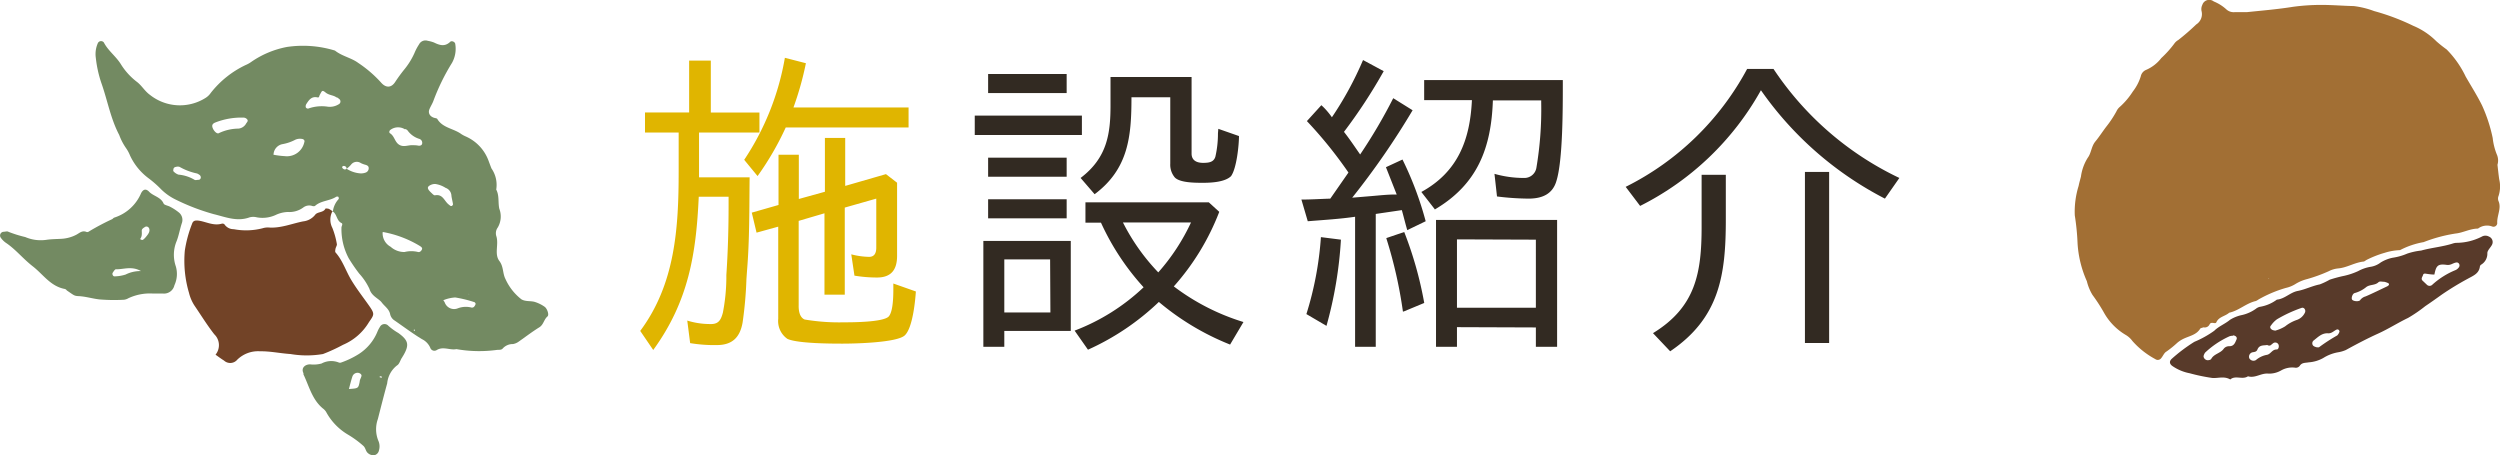
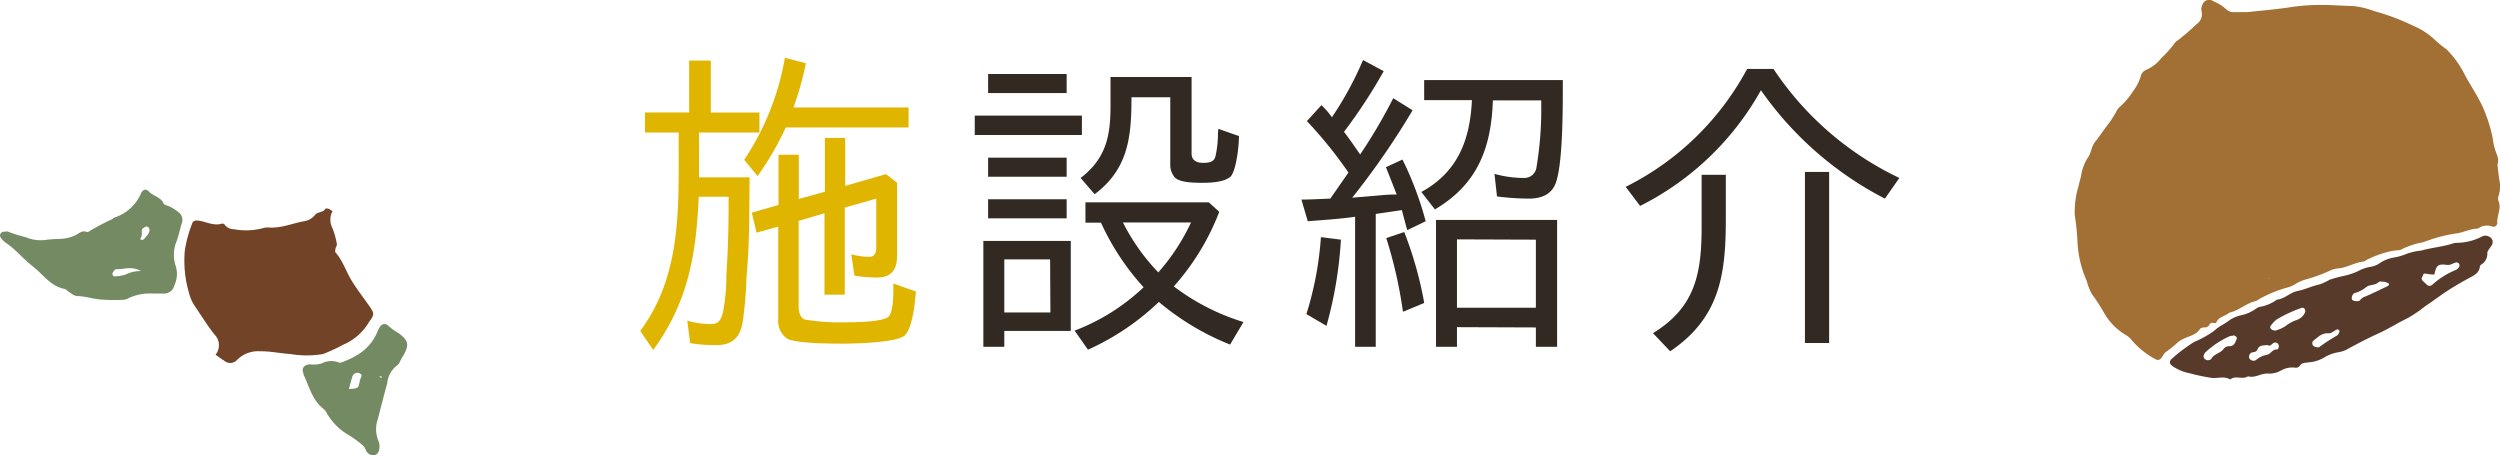
<svg xmlns="http://www.w3.org/2000/svg" width="346.01" height="63" viewBox="0 0 346.01 63">
  <defs>
    <style>.cls-1{fill:#e0b500;}.cls-2{fill:#322a22;}.cls-3{fill:#a26f34;}.cls-3,.cls-4,.cls-5,.cls-6,.cls-7{fill-rule:evenodd;}.cls-4{fill:#583a2a;}.cls-5{fill:none;}.cls-6{fill:#738a62;}.cls-7{fill:#724327;}</style>
  </defs>
  <g id="レイヤー_2" data-name="レイヤー 2">
    <g id="page-title">
      <path class="cls-1" d="M103.39,37.48l-.08,1.15a54.48,54.48,0,0,1-.53,6c-.35,2-1.37,3.13-3.57,3.13a20.56,20.56,0,0,1-3.69-.27l-.4-3.12a10.77,10.77,0,0,0,3.3.48c1.06,0,1.37-.61,1.63-1.58a26.18,26.18,0,0,0,.48-4.71c0-.13,0-.31,0-.49.22-3.25.31-6.51.31-9.76V27.23H96.71c-.36,7.92-1.41,14.48-6.3,21.21l-1.8-2.64c4.84-6.51,5.32-14.21,5.32-22.14V18.34H89.27V15.57h6.11V8.39h3v7.18h6.73v2.77H96.75v6.2h7C103.7,28.9,103.75,33.17,103.39,37.48Zm1.46-13.11L103,22.12A36.59,36.59,0,0,0,108.63,8l2.91.75a43.07,43.07,0,0,1-1.72,6.12h15.93v2.77h-17A40.59,40.59,0,0,1,104.85,24.37Zm6.51,19.85a28.62,28.62,0,0,0,5.46.39c1,0,5.5,0,6.2-.83s.62-3.57.62-4.54l3.12,1.1c-.09,1.32-.44,5.06-1.54,6.08s-7,1.14-8.58,1.14c-1.36,0-6.25,0-7.66-.66a3,3,0,0,1-1.27-2.77V31.37l-3,.83-.66-2.77,3.7-1.06h0V21.42h2.81v6.12l3.61-1h0V19.09h2.81v6.64l5.64-1.63,1.54,1.19V35.41c0,1.85-.75,3-2.78,3a19,19,0,0,1-3.12-.26l-.44-2.95a10.4,10.4,0,0,0,2.46.35c.75,0,1-.53,1-1.28V27.49l-4.36,1.24h0V40.78h-2.81V29.52l-3.57,1.05V42.23C110.52,43,110.66,43.91,111.36,44.22Z" />
      <path class="cls-2" d="M134.91,16h14.83v2.68H134.91ZM148.2,45.8H139V48H136.1V33.35h12.1ZM136.76,10.24h10.87v2.64H136.76Zm0,11.58h10.87v2.64H136.76Zm10.87,8.4H136.76V27.58h10.87Zm-2.29,5.68H139v7.35h6.38Zm17.12,3.74a30.9,30.9,0,0,0,9.64,4.93l-1.85,3.12a35.87,35.87,0,0,1-9.86-5.9,34.84,34.84,0,0,1-9.81,6.61l-1.85-2.64a28.71,28.71,0,0,0,9.55-6,34.5,34.5,0,0,1-5.9-8.94h-2.15V28H167.3l1.45,1.32A33.58,33.58,0,0,1,162.46,39.64ZM153.7,14.56v-1.9c0-.7,0-1.32,0-2h11.22v10.6c0,1,.79,1.28,1.59,1.28s1.49-.09,1.71-.88a14.36,14.36,0,0,0,.35-3.21l.05-.62,2.86,1c0,1.19-.31,4.45-1.1,5.55-.84.83-2.77.92-3.87.92s-3.22,0-3.92-.75a2.73,2.73,0,0,1-.62-1.89V13.46h-5.37c0,5.36-.39,9.9-5.1,13.42l-1.94-2.25C153.26,21.82,153.7,18.47,153.7,14.56Zm6.61,23.14a28.57,28.57,0,0,0,4.53-6.91h-9.42A28.55,28.55,0,0,0,160.31,37.7Z" />
      <path class="cls-2" d="M180.88,16.76l2-2.2.23.21a10.11,10.11,0,0,1,1.23,1.46,46.5,46.5,0,0,0,4.31-7.92l2.86,1.54a72.28,72.28,0,0,1-5.5,8.4c.79,1,1.5,2.07,2.24,3.13a73,73,0,0,0,4.58-7.79l2.68,1.67a106.73,106.73,0,0,1-8.36,12.1l2.64-.22c1.1-.09,2.2-.22,3.35-.22h.17l-1.49-3.78,2.29-1.06a46.15,46.15,0,0,1,3.21,8.54l-2.55,1.23c-.27-.92-.49-1.85-.75-2.77l-3.61.53h0V48h-2.86V30c-2.11.31-4.31.44-6.55.62l-.88-3c1.32,0,2.68-.09,4-.13h0l2.51-3.61A59,59,0,0,0,180.88,16.76Zm1.94,16.06,2.77.35a56.18,56.18,0,0,1-2,11.93l-2.78-1.63h0A45.94,45.94,0,0,0,182.82,32.82Zm9.06.13,2.47-.84a51.79,51.79,0,0,1,2.77,9.82l-2.86,1.19h-.09A61.84,61.84,0,0,0,191.88,33Zm6.69-4-1.85-2.38c5.06-2.77,6.74-7.21,7-12.71h-6.61V11.08h19.19v.57c0,3.39,0,10.56-.88,13.38-.53,1.85-2,2.46-3.87,2.46a36.82,36.82,0,0,1-4.36-.3l-.35-3.13a14.87,14.87,0,0,0,4.09.57,1.68,1.68,0,0,0,1.72-1.45,48.55,48.55,0,0,0,.66-8.93V13.9h-6.69C206.4,20.45,204.51,25.51,198.57,29Zm3.08,16.33V48h-2.9V30.44h16.76V48h-2.94V45.32Zm0-12.15v9.46h10.92V33.17Z" />
      <path class="cls-2" d="M241.81,9.54h3.65a43.11,43.11,0,0,0,17.42,15.09l-2,2.86a47.36,47.36,0,0,1-17.16-15A39.3,39.3,0,0,1,227,28.5l-2-2.64h0A38.58,38.58,0,0,0,241.81,9.54ZM231.16,48.62l-2.38-2.51c5.9-3.61,6.73-8.32,6.73-14.74V24.19h3.35V30.4C238.86,38.05,238,44,231.16,48.62ZM249.81,23.8h3.35V47.47h-3.35Z" />
      <path class="cls-3" d="M345.66,22.81c.1.88.16,1.46.24,2a4.22,4.22,0,0,1-.09,2.31.93.93,0,0,0,0,.73c.43,1-.25,2-.18,3.05a.52.52,0,0,1-.67.46,2.08,2.08,0,0,0-2,.28c-1.1,0-2.06.58-3.1.68a20.91,20.91,0,0,0-4.42,1.19,11.19,11.19,0,0,0-3.27,1.11,7.9,7.9,0,0,0-2.09.36,14.07,14.07,0,0,0-2.55,1c-.13.07-.26.2-.39.22-1.23.12-2.29.84-3.52.95a3.6,3.6,0,0,0-1.32.39,21.31,21.31,0,0,1-3,1.09,5.75,5.75,0,0,0-1.67.72,4.26,4.26,0,0,1-1.26.5,17.43,17.43,0,0,0-3.75,1.58,2.65,2.65,0,0,1-.39.23c-1.35.3-2.35,1.33-3.7,1.62-.55.5-1.43.54-1.78,1.33-.14.31-.7-.17-.93.28a.74.74,0,0,1-.75.43.26.26,0,0,0-.15,0c-.14.06-.35.08-.41.18-.54.88-1.54,1-2.39,1.43a4.15,4.15,0,0,0-.76.5,14.07,14.07,0,0,1-1.52,1.23c-.32.18-.47.62-.73.92a.58.58,0,0,1-.81.12,11.38,11.38,0,0,1-3.17-2.51,3.07,3.07,0,0,0-.88-.81,8.26,8.26,0,0,1-3.11-3.21,24.16,24.16,0,0,0-1.53-2.35,6.6,6.6,0,0,1-.78-1.9,15,15,0,0,1-1.29-5.29,32.55,32.55,0,0,0-.38-3.81,12,12,0,0,1,.53-4.09c.08-.42.21-.85.32-1.28a6.53,6.53,0,0,1,.94-2.61c.5-.66.49-1.57,1.05-2.25s1-1.38,1.52-2.06a14.85,14.85,0,0,0,1.4-2.11,1.76,1.76,0,0,1,.44-.6,10.13,10.13,0,0,0,1.83-2.15,6.61,6.61,0,0,0,1.1-2.1,1.24,1.24,0,0,1,.72-.89,5.27,5.27,0,0,0,2.12-1.64,14.37,14.37,0,0,0,1.8-2,1.66,1.66,0,0,1,.55-.5,32.11,32.11,0,0,0,2.49-2.16,1.69,1.69,0,0,0,.74-1.82,1.29,1.29,0,0,1,.1-.88,1,1,0,0,1,1.58-.48,5.82,5.82,0,0,1,1.77,1.12,1.5,1.5,0,0,0,1.14.36c.56,0,1.13,0,1.68,0,2.14-.22,4.29-.4,6.4-.74a29.12,29.12,0,0,1,3.95-.26c1.47,0,3,.13,4.44.16a12.16,12.16,0,0,1,2.81.69A30.86,30.86,0,0,1,334,3.57a9.9,9.9,0,0,1,3.21,2.15,17.33,17.33,0,0,0,1.41,1.12,13.62,13.62,0,0,1,2.64,3.76c.77,1.34,1.6,2.64,2.27,4A21.4,21.4,0,0,1,345,19.1a8.5,8.5,0,0,0,.62,2.4A2.08,2.08,0,0,1,345.66,22.81Zm-31.6,15.67-.08,0v.08Z" />
      <path class="cls-4" d="M308.68,52.52c-.86-.5-1.69-.14-2.5-.21a25.41,25.41,0,0,1-3.12-.65,6.25,6.25,0,0,1-2.39-1c-.41-.29-.46-.66-.09-1a22.44,22.44,0,0,1,3.13-2.35,13.86,13.86,0,0,0,2.75-1.53c.63-.63,1.49-.94,2.17-1.51a5,5,0,0,1,1.68-.67,5.33,5.33,0,0,0,1.91-.86,1.4,1.4,0,0,1,.53-.27,5.43,5.43,0,0,0,2.38-1c1.09-.1,1.84-1,2.88-1.2s2-.7,3.06-.91a9.49,9.49,0,0,0,1.37-.65,18.56,18.56,0,0,1,2.07-.55,9.6,9.6,0,0,0,1.87-.64,5.45,5.45,0,0,1,1.7-.59,3.05,3.05,0,0,0,1.4-.59,5,5,0,0,1,1.69-.67,8.1,8.1,0,0,0,2-.57,9,9,0,0,1,1.92-.42c1.46-.41,3-.52,4.46-1a1.69,1.69,0,0,1,.45-.07,7.79,7.79,0,0,0,3.49-.86,1,1,0,0,1,1,0,.81.81,0,0,1,.41,1.13c-.2.4-.65.78-.64,1.17a1.76,1.76,0,0,1-.86,1.58.4.4,0,0,0-.17.24c-.12,1-.91,1.28-1.68,1.71A40.18,40.18,0,0,0,338,40.74c-.77.55-1.55,1.11-2.33,1.63A19.65,19.65,0,0,1,333.29,44c-1.42.68-2.73,1.53-4.17,2.18s-3,1.47-4.46,2.27a4.66,4.66,0,0,1-1.13.32,5.74,5.74,0,0,0-2,.79,4.79,4.79,0,0,1-2,.59c-.44.09-.93,0-1.24.49a.68.68,0,0,1-.69.24,3.1,3.1,0,0,0-1.9.4,3.32,3.32,0,0,1-1.75.43c-1-.1-1.82.67-2.82.37C310.37,52.6,309.4,51.9,308.68,52.52ZM336.93,38c-.39,0-.79-.06-1.18-.12s-.36.14-.44.31-.26.44,0,.67l.55.52a.54.54,0,0,0,.81,0,10.88,10.88,0,0,1,3.19-2,1.14,1.14,0,0,0,.45-.37.44.44,0,0,0,0-.55.39.39,0,0,0-.41-.12c-.43.08-.73.4-1.27.32C337.42,36.49,337.17,36.76,336.93,38Zm-22.1,7.78a5.15,5.15,0,0,0,1.44-.61,5.41,5.41,0,0,1,1.65-.9,1.94,1.94,0,0,0,1.09-1,.51.51,0,0,0-.07-.55.36.36,0,0,0-.41-.1,18.65,18.65,0,0,0-3.39,1.57,3.5,3.5,0,0,0-.82.85.32.32,0,0,0-.07.4A.68.68,0,0,0,314.83,45.73Zm-5.78.69c-.09,0-.34,0-.58.12a12.23,12.23,0,0,0-3.28,2.22,1.47,1.47,0,0,0-.19.4c-.1.32.28.7.62.64.15,0,.36-.07.42-.17.37-.7,1.27-.78,1.71-1.38a.92.92,0,0,1,.79-.38c.67,0,.81-.5,1-.93C309.67,46.72,309.47,46.44,309.05,46.42ZM330,39c-.34,0-.64-.11-.82.07-.47.45-1.17.28-1.68.66a4.36,4.36,0,0,1-1.6.83c-.29.07-.48.62-.38.87s.8.34,1.07.17a.35.35,0,0,0,.1-.11,1.41,1.41,0,0,1,.73-.47c1-.43,2-.93,3-1.4a.94.94,0,0,0,.12-.09.19.19,0,0,0,0-.34A2.61,2.61,0,0,0,330,39Zm-16.19,8.74c-.42.11-1.09-.07-1.37.63-.14.36-.44.33-.73.4a.63.63,0,0,0-.4.81.66.66,0,0,0,.91.26,3.26,3.26,0,0,1,1.48-.72c.58-.07.75-.77,1.41-.75.27,0,.37-.49.21-.74a.49.49,0,0,0-.76-.08C314.33,47.68,314.23,48,313.76,47.73Zm6.86.33c.09,0,.23,0,.28,0a23.48,23.48,0,0,1,2.54-1.65,1.39,1.39,0,0,0,.3-.5.33.33,0,0,0-.09-.25.29.29,0,0,0-.26-.07c-.42.17-.71.57-1.23.53-.86-.05-1.39.53-2,1a.5.5,0,0,0-.15.55C320.11,47.89,320.38,48,320.62,48.06Z" />
      <polygon class="cls-5" points="314.06 38.48 313.97 38.51 313.98 38.43 314.06 38.48" />
      <path class="cls-5" d="M336.93,38c.24-1.19.49-1.46,1.67-1.31.54.08.84-.24,1.27-.32a.39.39,0,0,1,.41.12.44.44,0,0,1,0,.55,1.14,1.14,0,0,1-.45.37,10.88,10.88,0,0,0-3.19,2,.54.54,0,0,1-.81,0l-.55-.52c-.25-.23-.09-.45,0-.67s.16-.35.44-.31S336.54,37.91,336.93,38Z" />
      <path class="cls-5" d="M314.83,45.73a.68.68,0,0,1-.58-.32.32.32,0,0,1,.07-.4,3.5,3.5,0,0,1,.82-.85,18.65,18.65,0,0,1,3.39-1.57.36.36,0,0,1,.41.1.51.51,0,0,1,.07.55,1.94,1.94,0,0,1-1.09,1,5.41,5.41,0,0,0-1.65.9A5.15,5.15,0,0,1,314.83,45.73Z" />
      <path class="cls-5" d="M309.05,46.42c.42,0,.62.3.51.52-.21.43-.35,1-1,.93a.92.92,0,0,0-.79.38c-.44.6-1.34.68-1.71,1.38-.06.1-.27.13-.42.17-.34.06-.72-.32-.62-.64a1.47,1.47,0,0,1,.19-.4,12.23,12.23,0,0,1,3.28-2.22C308.71,46.47,309,46.44,309.05,46.42Z" />
      <path class="cls-5" d="M330,39a2.61,2.61,0,0,1,.48.19.19.19,0,0,1,0,.34.94.94,0,0,1-.12.09c-1,.47-2,1-3,1.4a1.41,1.41,0,0,0-.73.47.35.35,0,0,1-.1.11c-.27.17-1,.06-1.07-.17s.09-.8.38-.87a4.36,4.36,0,0,0,1.6-.83c.51-.38,1.21-.21,1.68-.66C329.31,38.88,329.61,39,330,39Z" />
      <path class="cls-5" d="M313.76,47.73c.47.24.57,0,.75-.19a.49.49,0,0,1,.76.08c.16.25.06.74-.21.74-.66,0-.83.68-1.41.75a3.26,3.26,0,0,0-1.48.72.66.66,0,0,1-.91-.26.63.63,0,0,1,.4-.81c.29-.07.59,0,.73-.4C312.67,47.66,313.34,47.84,313.76,47.73Z" />
      <path class="cls-5" d="M320.62,48.06c-.24-.1-.51-.17-.59-.43a.5.5,0,0,1,.15-.55c.59-.46,1.12-1,2-1,.52,0,.81-.36,1.23-.53a.29.29,0,0,1,.26.07.33.33,0,0,1,.09.25,1.39,1.39,0,0,1-.3.5A23.48,23.48,0,0,0,320.9,48S320.71,48.05,320.62,48.06Z" />
-       <path class="cls-6" d="M46.06,29.35a3.09,3.09,0,0,1,.83-1.82s0-.24-.06-.29a.36.36,0,0,0-.31,0c-.89.58-2.07.51-2.9,1.24-.09.09-.33.07-.49,0A1.36,1.36,0,0,0,42,28.7a3.24,3.24,0,0,1-2.16.64,4.26,4.26,0,0,0-1.7.42,4.36,4.36,0,0,1-2.59.32,2,2,0,0,0-1,0c-1.75.64-3.34-.05-5-.45a29.7,29.7,0,0,1-5.22-2,7.57,7.57,0,0,1-2-1.4,15,15,0,0,0-1.69-1.5A8.27,8.27,0,0,1,18,21.53a5,5,0,0,0-.57-1.05,7.9,7.9,0,0,1-.93-1.8c-1.19-2.26-1.61-4.74-2.44-7.1A16.28,16.28,0,0,1,13.26,8a3.72,3.72,0,0,1,.27-2,.49.49,0,0,1,.85-.11c.59,1.14,1.67,1.9,2.35,3a9.14,9.14,0,0,0,2.19,2.42c.68.5,1.1,1.29,1.82,1.81a6.66,6.66,0,0,0,7.68.45,2.42,2.42,0,0,0,.75-.71A13.44,13.44,0,0,1,34,9a3.88,3.88,0,0,0,.77-.43,12.91,12.91,0,0,1,4.94-2.07A15.1,15.1,0,0,1,46.36,7c1,.79,2.26,1,3.21,1.7a16.8,16.8,0,0,1,3.14,2.69c.69.82,1.46.79,2-.07A21.92,21.92,0,0,1,56,9.56a10,10,0,0,0,1.36-2.21A7.1,7.1,0,0,1,58,6.14a1,1,0,0,1,1.21-.49,4.62,4.62,0,0,1,.85.23c.79.39,1.52.62,2.26-.1.18-.18.66,0,.69.31a4,4,0,0,1-.45,2.61A29.32,29.32,0,0,0,60,13.92c-.15.43-.42.82-.58,1.24s0,.91.62,1.13c.16.06.42.07.48.17.74,1.26,2.28,1.32,3.33,2.1a4.06,4.06,0,0,0,.62.33,5.89,5.89,0,0,1,3.17,3.42c.12.32.24.65.38,1a4,4,0,0,1,.66,2.93c.45.84.23,1.79.43,2.66a3,3,0,0,1-.22,2.59,1.35,1.35,0,0,0-.21,1.15c.4,1.16-.31,2.5.44,3.49.59.78.43,1.67.83,2.47a7.42,7.42,0,0,0,2.22,2.83c.57.33,1.22.19,1.82.35a4.86,4.86,0,0,1,1.39.68c.35.24.66,1.12.39,1.34-.5.43-.53,1.12-1.11,1.49-1,.62-1.91,1.32-2.88,2a1.9,1.9,0,0,1-.79.33,1.85,1.85,0,0,0-1.4.6c-.2.25-.53.18-.82.21a18.14,18.14,0,0,1-5.6-.11c-.9.19-1.83-.43-2.74.14a.6.6,0,0,1-.88-.33,2.39,2.39,0,0,0-1.17-1.2c-1.29-.79-2.51-1.7-3.75-2.56A1.38,1.38,0,0,1,54,43.5c-.14-.73-.77-1.1-1.17-1.64S51.43,41,51.14,40a8.42,8.42,0,0,0-1.42-2.13,23,23,0,0,1-1.46-2.13,8.59,8.59,0,0,1-1-4.24c0-.22.25-.51,0-.63-.7-.35-.6-1.23-1.22-1.61Zm1.9-6A4.1,4.1,0,0,0,49.9,24a1.85,1.85,0,0,0,.67-.1.64.64,0,0,0,.46-.64c0-.27-.21-.38-.44-.45a3.35,3.35,0,0,1-.65-.24,1,1,0,0,0-1.37.24,4.73,4.73,0,0,1-.61.57.34.34,0,0,0-.22-.38.35.35,0,0,0-.3,0c-.16.14-.06.28.08.37A.32.32,0,0,0,48,23.31Zm5,8.8a2.12,2.12,0,0,0,1.1,2,2.82,2.82,0,0,0,1.93.73,3.86,3.86,0,0,1,1.88,0c.2.06.43-.12.53-.36s-.14-.38-.33-.5A15,15,0,0,0,53,32.11Zm3.09-14.25A1.78,1.78,0,0,0,54,18c-.12.11-.19.36,0,.46.61.39.63,1.2,1.26,1.58s1.27,0,1.9.06c.23,0,.46,0,.69.05s.51,0,.57-.24a.57.57,0,0,0-.39-.69,3.13,3.13,0,0,1-1.64-1.19A.64.64,0,0,0,56.07,17.86Zm-22-.79c.14-.2.35-.38.15-.6a.66.66,0,0,0-.44-.23,9.85,9.85,0,0,0-3.95.67c-.43.17-.52.41-.36.8s.59.85.86.67A6.42,6.42,0,0,1,33,17.8,1.36,1.36,0,0,0,34.08,17.07Zm3.78,4.3a11.38,11.38,0,0,0,1.58.2,2.46,2.46,0,0,0,2.71-1.94c.1-.26-.13-.44-.38-.45a1.59,1.59,0,0,0-.85.11,6,6,0,0,1-1.8.62A1.52,1.52,0,0,0,37.86,21.37Zm8.75-7.91c-.38-.34-1-.28-1.51-.69s-.5-.24-.83.36c-.07.14-.05.37-.3.31-.82-.18-1.18.36-1.53.9a.61.61,0,0,0-.09.47.33.33,0,0,0,.45.14,5.55,5.55,0,0,1,2.62-.22,2.33,2.33,0,0,0,1.51-.35.43.43,0,0,0,.06-.71A2.36,2.36,0,0,0,46.61,13.46ZM61.67,26a3.64,3.64,0,0,0-1.38-.53c-.42-.05-1,.22-1.06.46s.22.52.43.72.4.41.55.38c1-.19,1.25.66,1.75,1.15a3.29,3.29,0,0,0,.41.33s.13,0,.16,0,.18-.17.17-.24c-.06-.4-.17-.78-.22-1.17A1.2,1.2,0,0,0,61.67,26Zm-.33,15.52c.09.14.16.23.21.33a1.37,1.37,0,0,0,1.82.82,3.15,3.15,0,0,1,1.9-.1.42.42,0,0,0,.32-.09,1,1,0,0,0,.24-.41c0-.07-.09-.23-.17-.25A17,17,0,0,0,63,41.17,5.14,5.14,0,0,0,61.34,41.56ZM24,23.4c0,.09-.05.25,0,.3a1.67,1.67,0,0,0,.7.47,5.19,5.19,0,0,1,2.23.72c.11.08.34,0,.51,0s.32-.08.35-.3a.43.43,0,0,0-.22-.41,1.28,1.28,0,0,0-.3-.17,8.27,8.27,0,0,1-2.41-.91.79.79,0,0,0-.51,0A.38.38,0,0,0,24,23.4ZM57.28,45.63s0,.08,0,.13.12,0,.14,0,0-.08,0-.13Zm7.66-4.89-.06-.09,0,.08Z" />
      <path class="cls-7" d="M46,29.26a2.48,2.48,0,0,0,0,2.28,11,11,0,0,1,.63,2.28c0,.19-.16.41-.2.63s-.06.38,0,.48c1,1.12,1.43,2.56,2.18,3.81s1.63,2.37,2.46,3.55.72,1.25,0,2.29a7.65,7.65,0,0,1-3.59,3.14A24,24,0,0,1,44.7,49a13.29,13.29,0,0,1-4.49,0c-1.41-.09-2.78-.4-4.21-.38a4.12,4.12,0,0,0-3.16,1.16A1.27,1.27,0,0,1,31,49.9c-.39-.24-.76-.52-1.17-.81a2.08,2.08,0,0,0-.17-2.82c-1-1.28-1.84-2.65-2.76-4a5.76,5.76,0,0,1-.74-1.73,15.65,15.65,0,0,1-.58-5.86,17.17,17.17,0,0,1,1-3.7c.15-.46.47-.51,1-.43,1,.17,2,.73,3.11.41a.38.38,0,0,1,.44.18,1.51,1.51,0,0,0,1.22.58,9.11,9.11,0,0,0,4-.13,2.39,2.39,0,0,1,.88-.1c1.65.11,3.15-.54,4.72-.85a2.45,2.45,0,0,0,1.66-.9c.33-.47,1.16-.27,1.45-.89,0,0,.33,0,.48.07a4.52,4.52,0,0,1,.58.39S46,29.26,46,29.26Z" />
      <path class="cls-6" d="M9.25,40.2A.54.54,0,0,0,9,40c-2-.36-3-2-4.44-3.12S2.2,34.53.79,33.59a2.9,2.9,0,0,1-.71-.73.52.52,0,0,1,.4-.78c.22,0,.52-.11.68,0a17.15,17.15,0,0,0,2.34.73,5.41,5.41,0,0,0,2.94.38c.69-.1,1.4-.1,2.1-.14a5.07,5.07,0,0,0,2-.55c.46-.24.84-.66,1.45-.39a.4.4,0,0,0,.33-.08,32.82,32.82,0,0,1,3.21-1.7c.1-.06.18-.18.28-.21a6,6,0,0,0,3.72-3.39c.3-.56.68-.64,1.11-.19.59.61,1.6.72,2,1.62.09.23.61.29.91.46a7,7,0,0,1,1.16.75,1.32,1.32,0,0,1,.46,1.51c-.27.81-.41,1.67-.71,2.46a4.9,4.9,0,0,0-.13,3.51,3.71,3.71,0,0,1-.19,2.63,1.47,1.47,0,0,1-1.54,1.15c-.47,0-.94,0-1.4,0a7,7,0,0,0-3.44.65,1.46,1.46,0,0,1-.66.21,24.78,24.78,0,0,1-3.34-.05c-1-.11-1.95-.43-3-.46C10.25,40.93,10.25,40.88,9.25,40.2Zm10.27-2.68c-1.31-.74-2.41-.22-3.48-.25-.14,0-.32.3-.44.48s.05.53.26.5A5.39,5.39,0,0,0,17.38,38,4.53,4.53,0,0,1,19.52,37.52Zm.75-4.82c.42-.49.45-.76.4-1a.48.48,0,0,0-.17-.27.38.38,0,0,0-.46,0c-.2.13-.42.25-.42.5s.08.77-.2,1.1c0,0,0,.12.09.14s.25.08.3,0C20.05,33,20.27,32.7,20.27,32.7Z" />
      <path class="cls-6" d="M55.59,49.57c-.21.35-.32.82-.63,1a3.55,3.55,0,0,0-1.37,2.48c-.45,1.64-.87,3.29-1.29,4.94a4.22,4.22,0,0,0,.06,3,1.92,1.92,0,0,1,.09,1.34.84.84,0,0,1-.53.64,1.09,1.09,0,0,1-1-.26c-.32-.26-.31-.71-.63-1a13.82,13.82,0,0,0-2.1-1.54A8.1,8.1,0,0,1,45.13,57a1.82,1.82,0,0,0-.47-.49c-1.48-1.25-1.88-3.07-2.66-4.69,0,0,0-.11,0-.17-.38-.77.29-1.24.94-1.22a4.15,4.15,0,0,0,1.57-.12,2.81,2.81,0,0,1,2.37-.14.47.47,0,0,0,.35,0A12,12,0,0,0,49.66,49a6.68,6.68,0,0,0,2.6-3.15,3.86,3.86,0,0,1,.32-.6.71.71,0,0,1,1.16-.17,8.05,8.05,0,0,0,1.38,1c1.38,1,1.55,1.61.77,3-.08.15-.18.29-.26.44Zm-7.3,4.27c1.31-.09,1.3-.09,1.49-1,0-.27.19-.53.25-.8s-.35-.49-.63-.44a.76.76,0,0,0-.63.52C48.6,52.63,48.47,53.18,48.29,53.84Zm4.27-1.77c0,.06,0,.15,0,.15a1.35,1.35,0,0,0,.29.05c0-.05,0-.13,0-.14A1.4,1.4,0,0,0,52.56,52.07Z" />
      <path class="cls-5" d="M53,32.11A15,15,0,0,1,58.09,34c.19.12.45.19.33.5s-.33.42-.53.36a3.86,3.86,0,0,0-1.88,0,2.82,2.82,0,0,1-1.93-.73A2.12,2.12,0,0,1,53,32.11Z" />
      <path class="cls-5" d="M56.07,17.86a.64.64,0,0,1,.28.21A3.13,3.13,0,0,0,58,19.26a.57.57,0,0,1,.39.69c-.06.25-.32.26-.57.24s-.46,0-.69-.05c-.63-.07-1.27.31-1.9-.06S54.57,18.89,54,18.5c-.15-.1-.08-.35,0-.46A1.78,1.78,0,0,1,56.07,17.86Z" />
      <path class="cls-5" d="M34.08,17.07A1.36,1.36,0,0,1,33,17.8a6.42,6.42,0,0,0-2.65.58c-.27.18-.66-.17-.86-.67s-.07-.63.36-.8a9.85,9.85,0,0,1,3.95-.67.66.66,0,0,1,.44.23C34.43,16.69,34.22,16.87,34.08,17.07Z" />
      <path class="cls-5" d="M37.86,21.37a1.52,1.52,0,0,1,1.26-1.46,6,6,0,0,0,1.8-.62,1.59,1.59,0,0,1,.85-.11c.25,0,.48.19.38.45a2.46,2.46,0,0,1-2.71,1.94A11.38,11.38,0,0,1,37.86,21.37Z" />
      <path class="cls-5" d="M46.61,13.46a2.36,2.36,0,0,1,.38.21.43.43,0,0,1-.06.71,2.33,2.33,0,0,1-1.51.35A5.55,5.55,0,0,0,42.8,15a.33.33,0,0,1-.45-.14.61.61,0,0,1,.09-.47c.35-.54.71-1.08,1.53-.9.25.06.23-.17.3-.31.33-.6.45-.69.83-.36S46.23,13.12,46.61,13.46Z" />
      <path class="cls-5" d="M61.67,26a1.2,1.2,0,0,1,.81,1.11c.05.39.16.77.22,1.17,0,.07-.1.17-.17.24s-.12,0-.16,0a3.29,3.29,0,0,1-.41-.33c-.5-.49-.73-1.34-1.75-1.15-.15,0-.39-.23-.55-.38s-.44-.4-.43-.72.64-.51,1.06-.46A3.64,3.64,0,0,1,61.67,26Z" />
-       <path class="cls-5" d="M61.34,41.56A5.14,5.14,0,0,1,63,41.17a17,17,0,0,1,2.68.69c.08,0,.19.18.17.25a1,1,0,0,1-.24.41.42.42,0,0,1-.32.09,3.15,3.15,0,0,0-1.9.1,1.37,1.37,0,0,1-1.82-.82C61.5,41.79,61.43,41.7,61.34,41.56Z" />
+       <path class="cls-5" d="M61.34,41.56A5.14,5.14,0,0,1,63,41.17c.08,0,.19.18.17.25a1,1,0,0,1-.24.41.42.42,0,0,1-.32.09,3.15,3.15,0,0,0-1.9.1,1.37,1.37,0,0,1-1.82-.82C61.5,41.79,61.43,41.7,61.34,41.56Z" />
      <path class="cls-5" d="M24,23.4a.38.38,0,0,1,.36-.33.79.79,0,0,1,.51,0,8.27,8.27,0,0,0,2.41.91,1.28,1.28,0,0,1,.3.17.43.43,0,0,1,.22.41c0,.22-.18.28-.35.3s-.4.09-.51,0a5.19,5.19,0,0,0-2.23-.72,1.67,1.67,0,0,1-.7-.47C24,23.65,24,23.49,24,23.4Z" />
      <path class="cls-5" d="M48,23.36a4.73,4.73,0,0,0,.61-.57,1,1,0,0,1,1.37-.24,3.35,3.35,0,0,0,.65.24c.23.07.42.18.44.45a.64.64,0,0,1-.46.64,1.85,1.85,0,0,1-.67.1A4.1,4.1,0,0,1,48,23.31Z" />
-       <path class="cls-5" d="M48,23.31a.32.32,0,0,1-.44,0c-.14-.09-.24-.23-.08-.37a.35.35,0,0,1,.3,0,.34.34,0,0,1,.22.38Z" />
      <path class="cls-5" d="M57.28,45.63l.13,0s0,.1,0,.13-.09,0-.14,0S57.29,45.67,57.28,45.63Z" />
      <polygon class="cls-5" points="64.94 40.74 64.83 40.73 64.89 40.65 64.94 40.74" />
      <path class="cls-5" d="M20.27,32.7s-.22.26-.46.49c0,0-.2,0-.3,0s-.1-.12-.09-.14c.28-.33.19-.72.2-1.1s.22-.37.42-.5a.38.38,0,0,1,.46,0,.48.48,0,0,1,.17.27C20.72,31.94,20.69,32.21,20.27,32.7Z" />
      <path class="cls-5" d="M48.29,53.84c.18-.66.31-1.21.48-1.74a.76.76,0,0,1,.63-.52c.28,0,.67.21.63.44s-.2.53-.25.8C49.59,53.75,49.6,53.75,48.29,53.84Z" />
      <path class="cls-5" d="M52.56,52.07a1.4,1.4,0,0,1,.28.06s0,.09,0,.14a1.35,1.35,0,0,1-.29-.05S52.57,52.13,52.56,52.07Z" />
    </g>
  </g>
</svg>